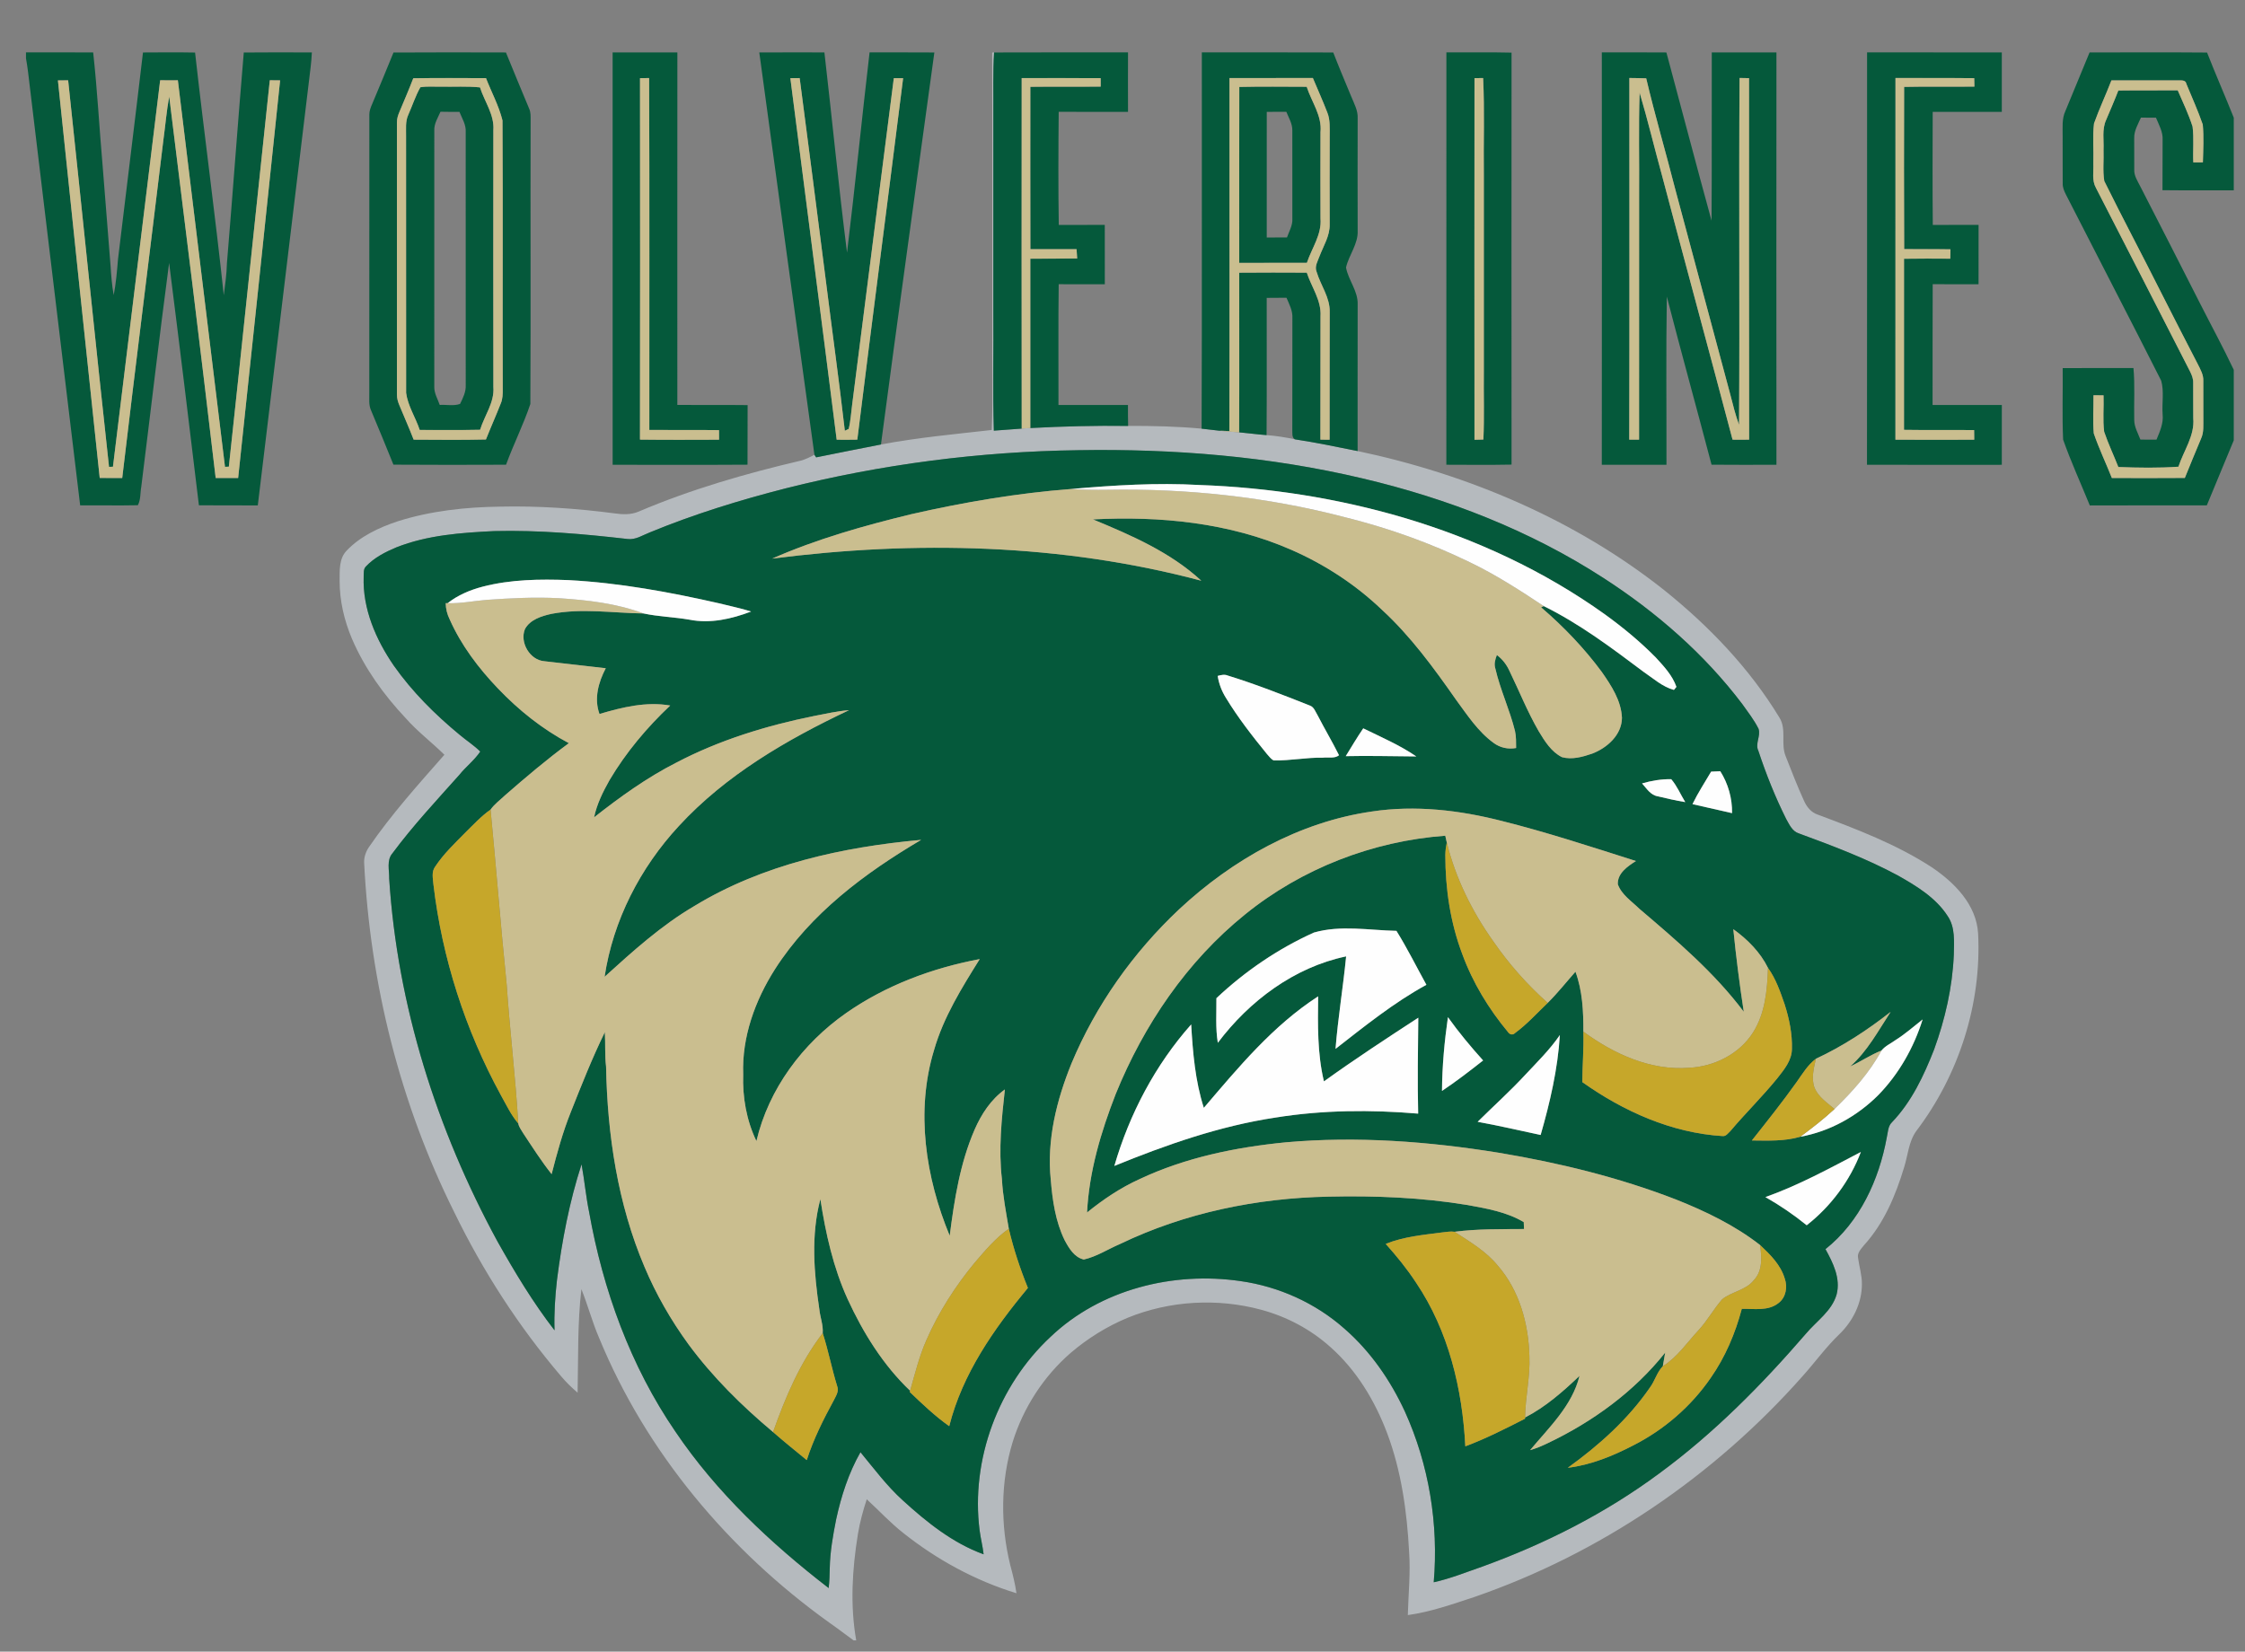
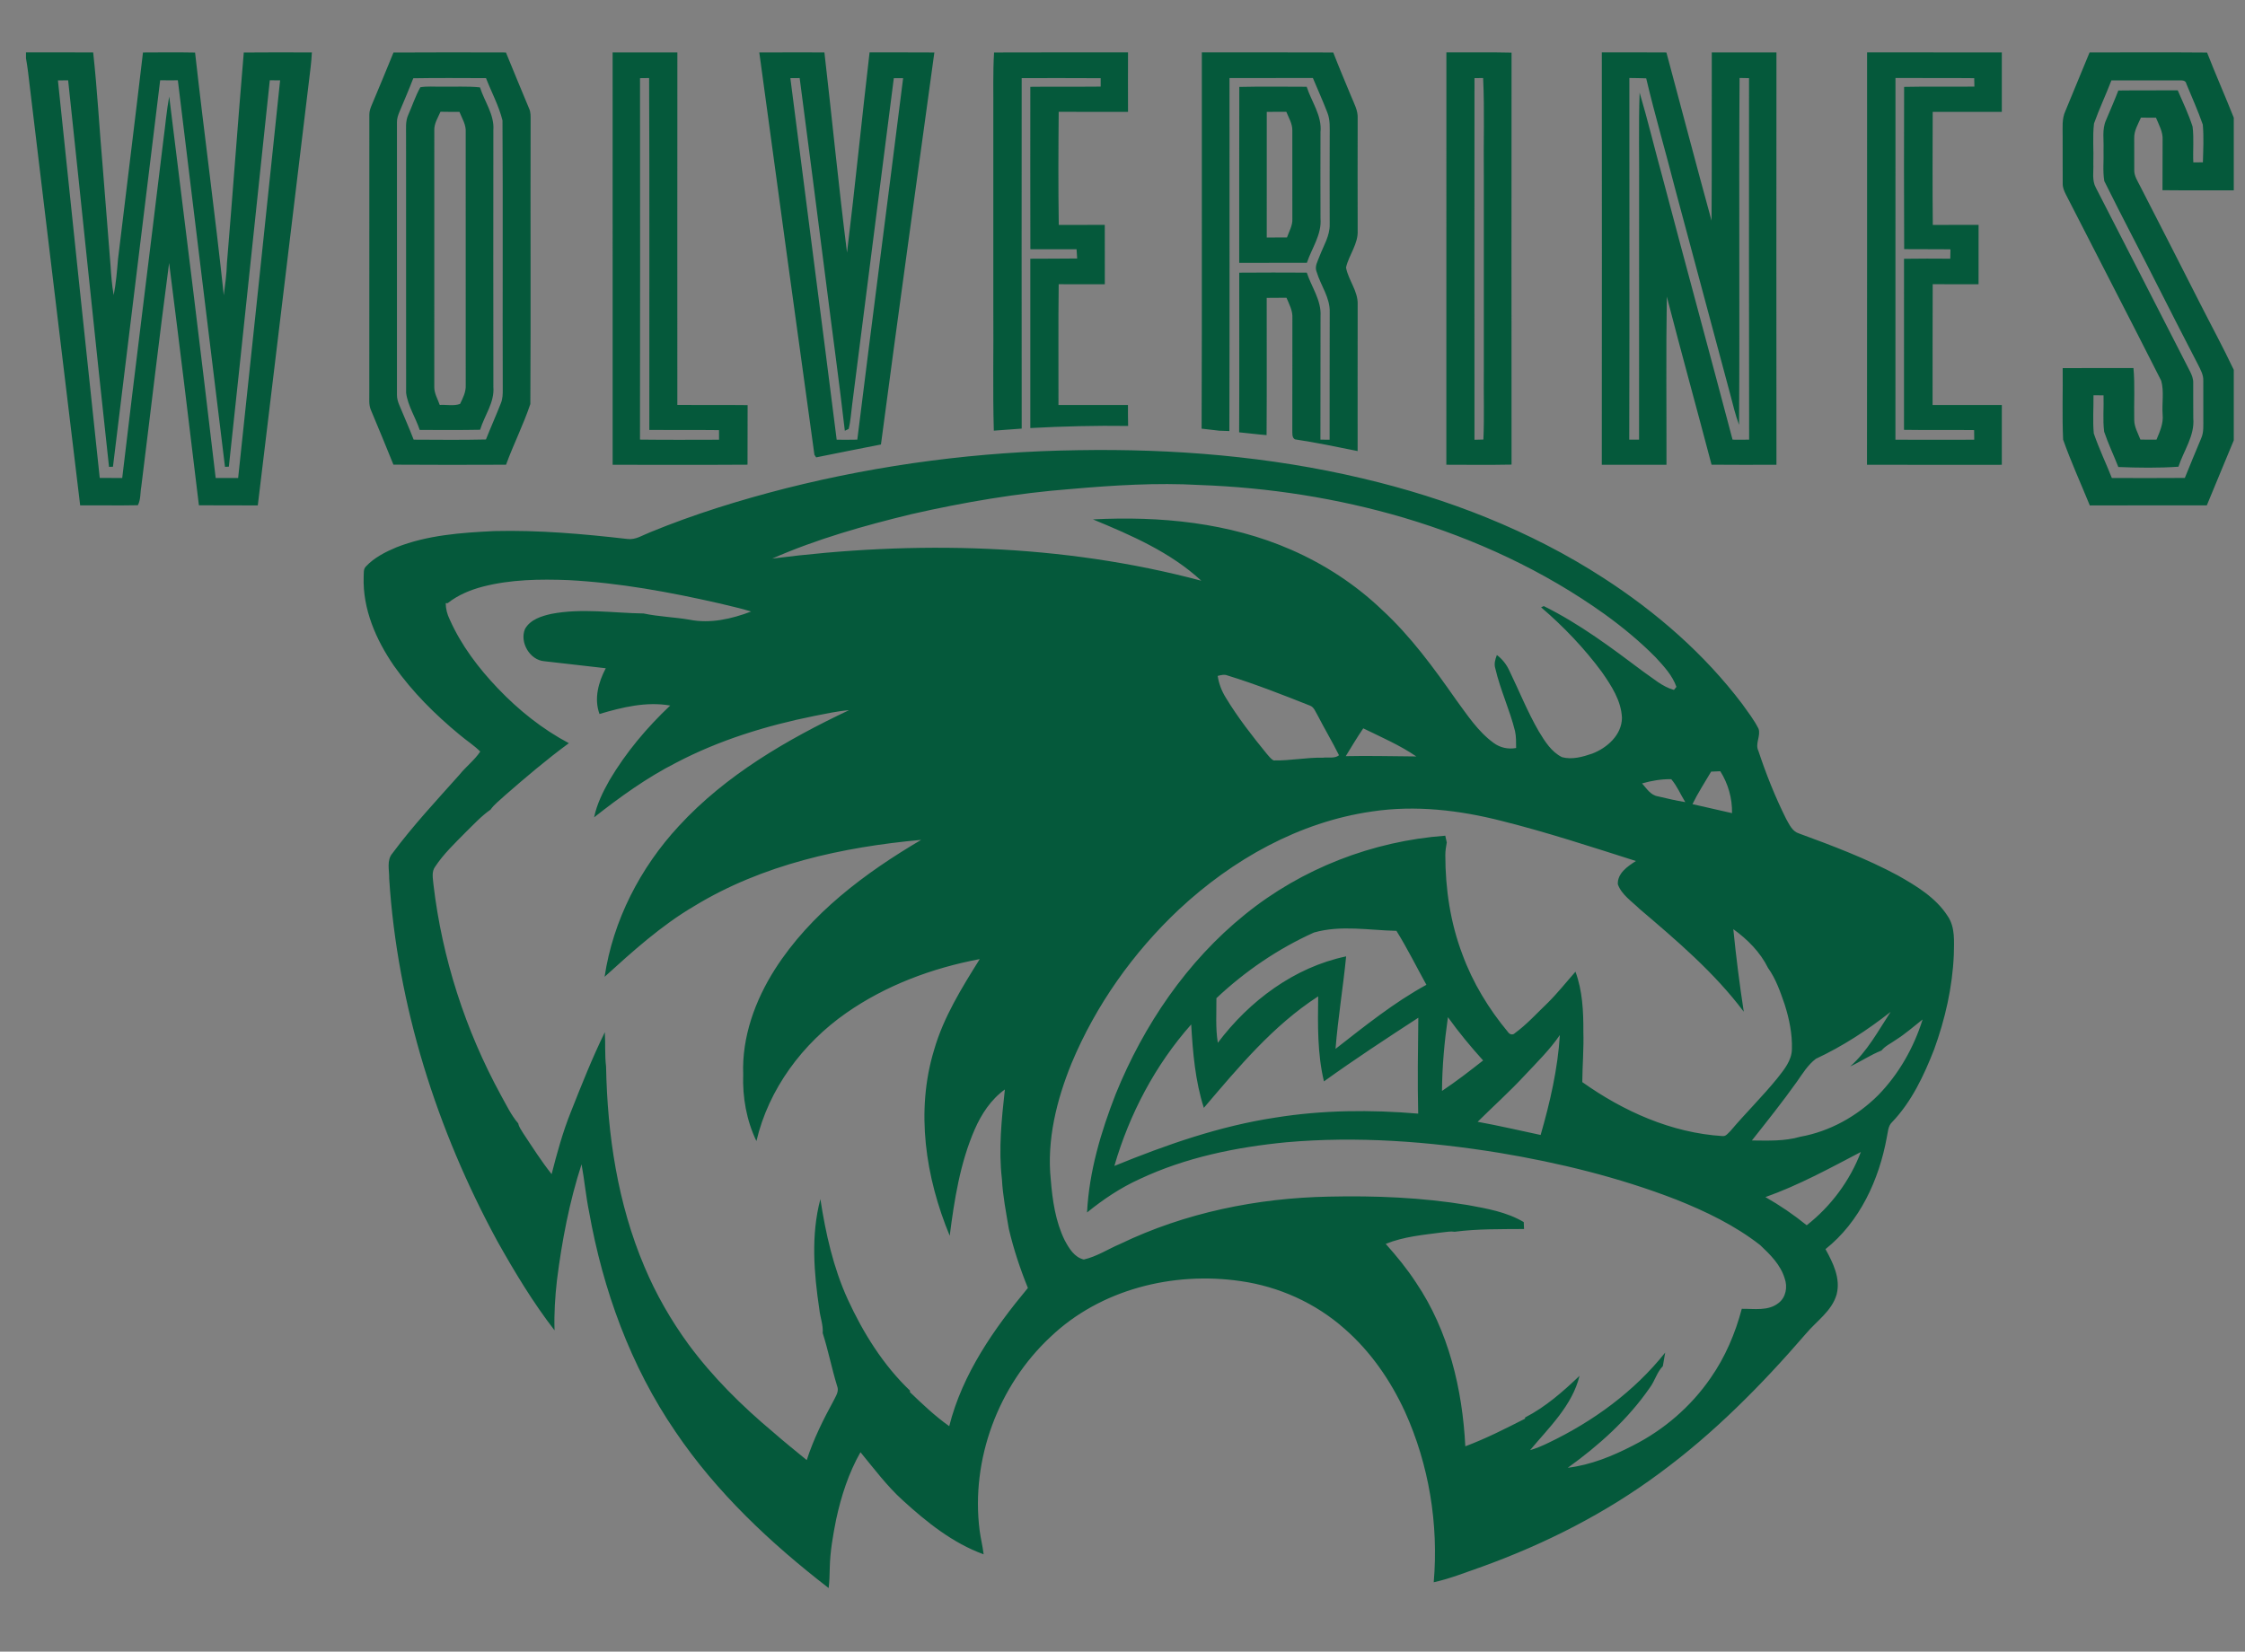
<svg xmlns="http://www.w3.org/2000/svg" version="1.1" id="Layer_1" x="0px" y="0px" width="200px" height="147.166px" viewBox="0 0 200 147.166" style="enable-background:new 0 0 200 147.166;" xml:space="preserve">
  <rect x="0" y="0" width="200" height="147.166" fill="#808080" stroke="none" />
-   <path id="color5" style="fill:#B5BABE;" d="M76.429,136.689c0.173-1.054,0.456-2.084,0.787-3.097  c1.089,0.999,2.094,2.091,3.258,3.006c2.995,2.382,6.418,4.246,10.08,5.367c-0.122-0.847-0.33-1.677-0.551-2.5  c-0.887-3.598-0.869-7.436,0.215-10.986c0.951-3.047,2.748-5.831,5.159-7.926c1.517-1.298,3.233-2.365,5.076-3.132  c3.758-1.533,8.018-1.773,11.93-0.709c2.262,0.613,4.387,1.744,6.133,3.31c2.323,2.057,3.969,4.785,5.057,7.672  c1.274,3.387,1.773,7.013,1.962,10.61c0.132,1.87-0.068,3.739-0.117,5.607c2.014-0.279,3.942-0.958,5.867-1.592  c11.265-3.876,21.435-10.797,29.318-19.716c1.101-1.23,2.069-2.575,3.263-3.723c1.203-1.161,2.016-2.784,2.005-4.476  c0.005-0.786-0.24-1.538-0.34-2.311c-0.104-0.459,0.276-0.81,0.527-1.139c1.771-1.944,2.811-4.424,3.565-6.912  c0.349-1.09,0.405-2.306,1.09-3.261c3.791-4.99,5.83-11.326,5.511-17.595c-0.148-2.58-2.11-4.552-4.137-5.915  c-3.141-2.043-6.669-3.384-10.16-4.689c-0.577-0.192-0.972-0.681-1.21-1.22c-0.593-1.299-1.107-2.632-1.63-3.96  c-0.469-1.106,0.095-2.407-0.56-3.455c-2.664-4.396-6.276-8.158-10.271-11.366c-7.919-6.277-17.462-10.313-27.311-12.392  c-1.856-0.377-3.714-0.761-5.588-1.045c-0.832-0.178-1.676-0.309-2.523-0.375c-0.818-0.06-1.631-0.175-2.444-0.248  c-0.591-0.058-1.185-0.071-1.771-0.145c-0.523-0.064-1.047-0.129-1.571-0.182c-2.174-0.202-4.362-0.252-6.547-0.244  c-2.906-0.042-5.812,0.033-8.714,0.188c-0.257,0.013-0.514,0.029-0.766,0.048c-0.829,0.063-1.657,0.122-2.484,0.183  c-0.101-3.567-0.016-7.136-0.044-10.704c0-5.876,0-11.752,0-17.627c0.014-1.789-0.045-3.58,0.064-5.365l-0.167,0.008  c0.026,8.184,0.007,16.369,0.014,24.554c-0.038,3.025,0.074,6.053-0.052,9.078c-3.296,0.372-6.608,0.677-9.871,1.29  c-1.925,0.383-3.851,0.75-5.773,1.147c-0.038-0.056-0.115-0.169-0.154-0.227c-0.382,0.202-0.773,0.397-1.191,0.515  c-4.929,1.153-9.821,2.564-14.484,4.552c-0.668,0.285-1.408,0.256-2.111,0.155c-3.388-0.444-6.803-0.68-10.22-0.603  c-3.082,0.041-6.192,0.378-9.138,1.314c-1.66,0.555-3.316,1.328-4.536,2.614c-0.684,0.715-0.611,1.769-0.618,2.683  c-0.002,1.778,0.41,3.538,1.102,5.17c1.131,2.635,2.829,4.99,4.787,7.071c1.047,1.188,2.318,2.146,3.445,3.257  c-2.34,2.664-4.724,5.307-6.731,8.24c-0.271,0.405-0.436,0.882-0.419,1.374c0.536,10.776,3.204,21.477,8.027,31.143  c2.542,5.232,5.723,10.162,9.496,14.592c0.45,0.543,0.96,1.032,1.494,1.493c0.067-3.074-0.021-6.163,0.338-9.225  c0.575,1.43,0.964,2.925,1.576,4.34c4.194,10.212,11.571,18.963,20.506,25.372c0.735,0.51,1.443,1.06,2.169,1.585h0.232  C75.724,143.034,75.921,139.813,76.429,136.689z M73.921,139.706c-0.012,0.6-0.026,1.201-0.1,1.798  c-5.157-3.982-9.984-8.51-13.647-13.933c-4.002-5.839-6.458-12.627-7.691-19.569c-0.289-1.409-0.415-2.846-0.675-4.257  c-1.086,3.343-1.746,6.819-2.189,10.305c-0.169,1.489-0.265,2.989-0.218,4.489c-1.918-2.477-3.539-5.174-5.072-7.9  c-5.415-9.949-8.93-21.018-9.658-32.351c0.019-0.753-0.251-1.633,0.295-2.261c1.82-2.452,3.91-4.688,5.939-6.964  c0.585-0.734,1.356-1.312,1.88-2.094c-0.565-0.561-1.24-0.989-1.845-1.501c-2.187-1.808-4.221-3.83-5.858-6.157  c-1.593-2.318-2.784-5.057-2.684-7.92c0.023-0.313-0.044-0.682,0.207-0.923c0.739-0.783,1.725-1.284,2.706-1.696  c2.768-1.093,5.775-1.306,8.715-1.449c3.969-0.098,7.931,0.251,11.87,0.704c0.728,0.099,1.358-0.343,2.007-0.592  c3.932-1.62,8.005-2.877,12.123-3.927c8.496-2.141,17.243-3.274,26.002-3.392c8.504-0.145,17.053,0.547,25.342,2.511  c7.575,1.781,14.949,4.642,21.495,8.886c4.688,3.029,8.972,6.757,12.348,11.221c0.509,0.715,1.056,1.416,1.45,2.203  c0.217,0.649-0.331,1.326-0.013,1.972c0.685,2.072,1.497,4.104,2.471,6.059c0.283,0.496,0.542,1.116,1.143,1.297  c2.996,1.101,5.998,2.229,8.816,3.746c1.652,0.937,3.373,1.974,4.426,3.607c0.697,1.014,0.568,2.298,0.553,3.464  c-0.123,2.882-0.77,5.727-1.755,8.432c-0.913,2.329-2.004,4.662-3.756,6.487c-0.367,0.352-0.351,0.891-0.461,1.353  c-0.689,3.772-2.399,7.521-5.461,9.951c0.673,1.223,1.362,2.602,0.993,4.036c-0.426,1.491-1.801,2.375-2.748,3.513  c-3.934,4.557-8.197,8.873-13.061,12.441c-4.794,3.556-10.169,6.274-15.773,8.303c-1.426,0.493-2.833,1.064-4.311,1.391  c0.445-5.177-0.424-10.479-2.57-15.215c-1.283-2.778-3.058-5.355-5.372-7.371c-2.582-2.294-5.858-3.769-9.273-4.251  c-5.987-0.875-12.481,0.731-16.919,4.966c-4.651,4.325-7.124,10.94-6.321,17.251c0.094,0.713,0.275,1.412,0.357,2.128  c-2.749-0.995-5.073-2.865-7.209-4.814c-1.414-1.282-2.553-2.818-3.763-4.281c-1.058,1.857-1.717,3.911-2.168,5.994  C74.206,136.815,73.949,138.252,73.921,139.706z" />
  <path id="color4" style="fill:#05593B;" d="M7.142,45.032c1.712-0.016,3.426,0.022,5.138-0.014c0.269-0.499,0.204-1.106,0.306-1.651  c0.831-6.646,1.6-13.299,2.48-19.938c0.913,7.194,1.792,14.395,2.654,21.595c1.749,0.014,3.497-0.001,5.246,0.011  c1.518-12.539,3.016-25.082,4.536-37.621c0.101-0.913,0.244-1.822,0.281-2.74c-2.021-0.005-4.043-0.018-6.065,0.005  c-0.534,6.263-0.979,12.533-1.503,18.797c-0.019,0.95-0.164,1.889-0.279,2.83c-0.768-7.217-1.752-14.412-2.557-21.623  c-1.546-0.03-3.094-0.014-4.641-0.007c-0.722,6.138-1.488,12.271-2.223,18.405c-0.091,1.077-0.178,2.153-0.386,3.215  c-0.159-0.871-0.225-1.756-0.282-2.637c-0.239-2.965-0.472-5.93-0.705-8.895C8.846,11.4,8.671,8.026,8.3,4.672  C6.305,4.66,4.31,4.674,2.315,4.666v0.529c0.15,0.82,0.237,1.649,0.335,2.475C4.155,20.124,5.636,32.58,7.142,45.032z M6.071,7.157  c1.227,11.48,2.387,22.968,3.642,34.444c0.087-0.004,0.262-0.01,0.35-0.013c1.396-11.479,2.813-22.956,4.206-34.438  c0.525,0.009,1.051,0.011,1.576,0.003c1.41,11.482,2.783,22.967,4.199,34.445c0.087-0.005,0.258-0.012,0.344-0.017  c1.243-11.473,2.422-22.954,3.648-34.43c0.306,0.003,0.611,0.007,0.918,0.009c-1.235,11.813-2.478,23.624-3.739,35.433  c-0.667-0.002-1.333-0.004-2.001-0.002c-1.331-11.336-2.729-22.664-4.139-33.99c-0.241,1.281-0.342,2.583-0.52,3.873  c-1.211,10.04-2.48,20.073-3.667,30.117c-0.667,0-1.335,0.002-2.003-0.004C7.628,30.783,6.387,18.973,5.16,7.163  C5.464,7.161,5.768,7.161,6.071,7.157z M47.147,9.697c-0.703-1.67-1.387-3.347-2.075-5.022c-3.34-0.009-6.679-0.016-10.017,0.005  c-0.636,1.539-1.255,3.085-1.912,4.617c-0.127,0.293-0.246,0.601-0.24,0.925c-0.005,8.258,0.003,16.517-0.004,24.774  c0.016,0.517-0.07,1.062,0.148,1.548c0.681,1.615,1.346,3.236,2.002,4.859c3.344,0.026,6.689,0.017,10.033,0.005  c0.665-1.825,1.549-3.571,2.164-5.409c0.047-8.423-0.002-16.848,0.024-25.272C47.268,10.382,47.293,10.019,47.147,9.697z   M44.607,35.965c-0.42,1.072-0.892,2.122-1.315,3.194c-2.146,0.052-4.294,0.024-6.44,0.016c-0.396-1.036-0.853-2.044-1.273-3.068  c-0.126-0.295-0.218-0.607-0.216-0.93c0.002-8.089,0.004-16.176,0-24.266c-0.008-0.332,0.097-0.649,0.226-0.949  c0.417-0.993,0.842-1.982,1.229-2.988c2.158-0.039,4.319-0.016,6.479-0.012c0.487,1.253,1.142,2.457,1.468,3.766  c0.047,7.972-0.002,15.948,0.024,23.922C44.793,35.095,44.789,35.55,44.607,35.965z M60.342,36.081  c0.001-10.469-0.007-20.941,0.003-31.41c-1.923-0.005-3.844-0.004-5.768,0c0.007,12.248,0.004,24.495,0.002,36.743  c4.005,0,8.01,0.018,12.015-0.009c0.009-1.769-0.001-3.539,0.009-5.309C64.516,36.069,62.429,36.1,60.342,36.081z M57.014,39.17  c0.019-10.735,0.01-21.47,0.003-32.206c0.271-0.005,0.541-0.008,0.811-0.01c0.043,10.452,0.009,20.904,0.018,31.356  c2.07,0.018,4.14-0.01,6.208,0.016c0,0.283,0.001,0.567,0.004,0.854C61.708,39.187,59.361,39.198,57.014,39.17z M78.481,39.606  c1.539-11.649,3.167-23.288,4.758-34.93c-1.925-0.016-3.848-0.002-5.771-0.009c-0.696,5.944-1.286,11.901-2.009,17.842  c-0.752-5.936-1.328-11.894-2.015-17.838c-1.934-0.001-3.868-0.009-5.801,0.004c1.623,11.951,3.254,23.904,4.912,35.852  c0.039,0.058,0.116,0.171,0.154,0.227C74.63,40.356,76.556,39.989,78.481,39.606z M70.41,6.963c0.275-0.003,0.553-0.005,0.83-0.007  c0.799,6.028,1.56,12.063,2.337,18.093c0.557,4.445,1.176,8.882,1.687,13.333c0.085-0.042,0.256-0.123,0.342-0.165  c0.178-0.706,0.211-1.44,0.31-2.159c1.241-9.699,2.464-19.398,3.712-29.095c0.276-0.002,0.551-0.002,0.829,0.002  c-1.346,10.738-2.752,21.469-4.082,32.208c-0.613,0.012-1.227,0.014-1.838,0.006C73.188,28.439,71.774,17.704,70.41,6.963z   M88.558,4.676c3.978-0.018,7.955-0.004,11.934-0.007c-0.006,1.766-0.008,3.534,0,5.3c-2.059-0.008-4.118,0-6.176-0.005  c-0.03,3.358-0.047,6.719,0.007,10.079c1.366-0.007,2.73,0,4.098-0.005c0.008,1.765,0,3.527,0.003,5.29  c-1.371-0.005-2.74,0.002-4.108-0.003c-0.049,3.586-0.01,7.174-0.021,10.761c2.064,0,4.129,0.004,6.191,0  c-0.001,0.623-0.001,1.244,0.015,1.867c-2.906-0.042-5.812,0.033-8.714,0.188c-0.002-5.03-0.004-10.057,0-15.087  c1.391-0.014,2.783,0,4.174-0.021c-0.019-0.275-0.036-0.552-0.054-0.827c-1.374,0.011-2.744-0.005-4.115-0.001  c-0.013-4.822-0.005-9.646-0.004-14.468c2.089-0.027,4.178,0.003,6.267-0.019c-0.001-0.251-0.001-0.501,0-0.752  c-2.345-0.019-4.691-0.005-7.037-0.007c-0.006,10.411-0.01,20.82,0.002,31.231c-0.829,0.063-1.657,0.122-2.484,0.183  c-0.101-3.567-0.016-7.136-0.044-10.704c0-5.876,0-11.752,0-17.627C88.507,8.251,88.448,6.461,88.558,4.676z M108.619,38.377  c-0.523-0.064-1.047-0.129-1.571-0.182c0.043-11.174,0.007-22.351,0.02-33.527c3.902,0.005,7.805-0.012,11.707,0.008  c0.508,1.311,1.057,2.608,1.596,3.908c0.255,0.634,0.619,1.26,0.579,1.967c-0.007,3.325-0.009,6.649,0,9.974  c0.065,1.203-0.778,2.18-1.038,3.311c0.211,1.138,1.081,2.098,1.038,3.292c-0.011,4.354-0.001,8.708-0.004,13.063  c-1.856-0.377-3.714-0.761-5.588-1.045c-0.286-0.182-0.213-0.534-0.23-0.821c0.011-3.323,0-6.645,0.007-9.968  c0.042-0.654-0.275-1.245-0.527-1.826c-0.587,0.008-1.175,0.01-1.761,0.012c-0.006,4.075,0.018,8.152-0.012,12.227  c-0.818-0.06-1.631-0.175-2.444-0.248c0.025-4.742,0.003-9.483,0.009-14.225c2.008-0.02,4.013-0.011,6.018-0.003  c0.42,1.288,1.315,2.475,1.224,3.885c-0.015,3.666,0.005,7.331-0.01,10.996c0.272,0,0.546,0.001,0.819,0.003  c0.008-3.783-0.006-7.564,0.009-11.345c0.046-1.31-0.805-2.397-1.165-3.608c-0.206-0.479,0.102-0.958,0.262-1.403  c0.351-0.92,0.922-1.806,0.902-2.823c-0.003-2.622-0.013-5.243,0-7.863c-0.005-0.708,0.061-1.443-0.213-2.113  c-0.399-1.037-0.857-2.049-1.286-3.074c-2.476,0.012-4.951-0.002-7.428,0.007c-0.008,10.485,0.02,20.969-0.012,31.454  C109.216,38.398,108.918,38.39,108.619,38.377z M128.854,4.666c-0.007,12.249-0.002,24.496-0.004,36.744  c1.936,0.005,3.873,0.026,5.809-0.012c-0.008-12.236-0.008-24.473,0-36.709C132.724,4.641,130.787,4.681,128.854,4.666z   M132.189,15.625c0,5.817,0,11.635,0,17.452c-0.024,2.03,0.05,4.06-0.038,6.087c-0.268,0.009-0.531,0.014-0.794,0.02  c-0.006-10.74-0.008-21.48,0.001-32.221c0.255-0.005,0.51-0.008,0.769-0.01C132.266,9.84,132.151,12.735,132.189,15.625z   M152.497,4.67c-0.017,4.998,0.016,9.995-0.02,14.993c-1.371-4.988-2.679-9.991-4.022-14.988c-1.918-0.018-3.836-0.004-5.754-0.007  c0.007,12.248,0.011,24.496-0.002,36.745c1.92,0.005,3.84,0.004,5.762,0c0.009-4.994-0.049-9.991,0.031-14.986  c1.291,5.004,2.672,9.983,3.985,14.979c1.927,0.019,3.855,0.011,5.781,0.005c-0.009-12.247-0.008-24.494,0-36.741  C156.338,4.664,154.416,4.669,152.497,4.67z M154.348,39.175c-2.067-7.824-4.196-15.63-6.261-23.452  c-0.688-2.487-1.284-4.997-2.018-7.47c-0.105,3.037-0.019,6.079-0.046,9.117c-0.002,7.269,0.003,14.538-0.003,21.805  c-0.293,0-0.586,0-0.876-0.004c0.03-10.74,0.012-21.481,0.011-32.222c0.498,0.007,0.999,0.012,1.5,0.031  c0.783,3.318,1.749,6.59,2.59,9.892c1.633,6.105,3.27,12.209,4.909,18.312c0.234,0.896,0.446,1.799,0.773,2.669  c0.069-10.301-0.026-20.605,0.045-30.906c0.279,0.005,0.561,0.011,0.843,0.016c0,10.737-0.014,21.473,0.009,32.21  C155.33,39.182,154.838,39.184,154.348,39.175z M172.178,25.324c1.359,0.005,2.721-0.004,4.084,0.005  c0-1.763,0.002-3.527,0.003-5.292c-1.36,0.009-2.721-0.005-4.079,0.005c-0.032-3.357-0.018-6.715-0.008-10.073  c2.053-0.005,4.105-0.003,6.157-0.003c0.002-1.765,0-3.529,0-5.294c-4.001-0.008-8.003,0-12.003-0.005  c-0.005,12.249,0.01,24.498-0.008,36.746c4.003,0.011,8.008,0.003,12.011,0.003c0.005-1.779-0.001-3.555,0.002-5.333  c-2.059,0.005-4.113,0.005-6.17,0C172.177,32.496,172.158,28.91,172.178,25.324z M175.869,38.323  c0.001,0.285,0.004,0.571,0.009,0.857c-2.341,0.007-4.681,0.011-7.02-0.001c0.004-10.742-0.005-21.484,0.004-32.228  c2.337,0.012,4.678-0.012,7.016,0.014c0.003,0.25,0.009,0.501,0.015,0.752c-2.086,0.025-4.173-0.021-6.261,0.026  c-0.012,4.819-0.02,9.637,0.004,14.456c1.375,0.019,2.75-0.007,4.126,0.018c-0.011,0.277-0.017,0.555-0.019,0.834  c-1.374-0.008-2.746-0.017-4.12,0.007c-0.002,5.081,0.001,10.162-0.002,15.243C171.703,38.335,173.787,38.297,175.869,38.323z   M186.153,4.674c-0.721,1.74-1.431,3.482-2.155,5.22c-0.328,0.703-0.235,1.49-0.243,2.242c0.011,1.401-0.009,2.803,0.005,4.205  c-0.014,0.349,0.127,0.677,0.28,0.982c2.824,5.54,5.693,11.054,8.496,16.602c0.269,0.969,0.052,2.005,0.126,3.001  c0.086,0.798-0.25,1.529-0.545,2.245c-0.48,0.008-0.958,0.008-1.437-0.005c-0.213-0.562-0.537-1.106-0.548-1.723  c-0.035-1.549,0.071-3.102-0.068-4.649c-2.103,0.003-4.204-0.007-6.305,0.009c0.024,2.122-0.058,4.249,0.038,6.368  c0.7,1.987,1.583,3.913,2.378,5.867c3.476-0.018,6.949-0.001,10.424-0.008c0.805-1.928,1.59-3.867,2.4-5.792v-6.284  c-0.952-2.015-2.02-3.972-3.025-5.959c-1.755-3.467-3.528-6.924-5.302-10.383c-0.235-0.473-0.564-0.943-0.538-1.496  c-0.008-0.938-0.008-1.875-0.004-2.81c-0.017-0.661,0.342-1.241,0.599-1.825c0.443,0.005,0.89,0.007,1.339,0.007  c0.263,0.639,0.636,1.271,0.592,1.986c-0.004,1.492-0.004,2.983-0.011,4.475c2.116,0.024,4.233,0.003,6.351,0.01v-6.471  c-0.773-1.942-1.618-3.857-2.379-5.805C193.131,4.653,189.643,4.669,186.153,4.674z M196.249,14.466  c-0.288,0-0.57,0.002-0.854,0.002c-0.049-1.064,0.069-2.137-0.066-3.192c-0.36-1.106-0.855-2.166-1.323-3.23  c-1.764,0.019-3.526-0.007-5.29,0.018c-0.343,0.89-0.725,1.764-1.096,2.642c-0.375,0.834-0.182,1.768-0.224,2.651  c0.035,0.923-0.083,1.862,0.068,2.775c1.632,3.307,3.37,6.563,5.024,9.862c1.097,2.152,2.186,4.307,3.303,6.448  c0.233,0.471,0.521,0.951,0.493,1.498c0.011,1.108-0.009,2.217,0.003,3.324c-0.012,0.604,0.063,1.238-0.197,1.804  c-0.49,1.171-0.977,2.342-1.451,3.518c-2.168,0.019-4.333,0.009-6.501,0.005c-0.526-1.326-1.147-2.621-1.61-3.97  c-0.104-1.13-0.014-2.269-0.027-3.402c0.296,0.002,0.597,0.005,0.895,0.008c0.038,1.079-0.082,2.17,0.057,3.243  c0.361,1.068,0.85,2.091,1.262,3.142c1.783,0.069,3.574,0.099,5.355-0.027c0.465-1.431,1.46-2.754,1.322-4.319  c-0.015-1.051,0.005-2.101-0.006-3.154c0.014-0.358-0.124-0.695-0.279-1.008c-2.802-5.455-5.576-10.923-8.39-16.372  c-0.37-0.658-0.197-1.438-0.23-2.155c0.042-1.191-0.08-2.391,0.061-3.574c0.462-1.3,1.057-2.552,1.551-3.841  c2.005,0,4.012-0.009,6.018-0.002c0.252,0.003,0.603-0.026,0.657,0.304c0.497,1.207,1.037,2.403,1.465,3.635  C196.34,12.215,196.279,13.344,196.249,14.466z M43.952,11.606c0.105-1.384-0.789-2.551-1.191-3.82  c-1.145-0.117-2.299-0.042-3.447-0.063c-0.623,0.012-1.251-0.052-1.867,0.052c-0.438,0.782-0.714,1.643-1.077,2.459  c-0.274,0.597-0.183,1.265-0.196,1.9c0.009,7.625-0.003,15.248,0.005,22.872c0.154,1.169,0.845,2.19,1.211,3.304  c1.794-0.002,3.588,0.022,5.38-0.016c0.391-1.272,1.293-2.432,1.183-3.816C43.942,26.855,43.945,19.23,43.952,11.606z   M40.984,35.992c-0.567,0.201-1.213,0.05-1.81,0.089c-0.18-0.525-0.493-1.03-0.486-1.602c0.002-7.623,0-15.248,0.002-22.871  c-0.021-0.6,0.323-1.12,0.552-1.651c0.562,0.012,1.125,0.012,1.688,0.011c0.235,0.585,0.607,1.154,0.558,1.81  c0,7.51-0.003,15.021,0.002,22.53C41.524,34.909,41.242,35.466,40.984,35.992z M110.398,23.423c2.01-0.005,4.019-0.001,6.027-0.004  c0.433-1.305,1.337-2.518,1.214-3.951c-0.009-2.562-0.007-5.124-0.001-7.686c0.151-1.473-0.799-2.708-1.229-4.05  c-2.002-0.004-4.004-0.032-6.004,0.014C110.391,12.972,110.403,18.198,110.398,23.423z M112.852,9.967  c0.579,0,1.16,0.003,1.743-0.005c0.21,0.534,0.543,1.053,0.534,1.646c0.005,2.624,0,5.247,0.003,7.868  c0.037,0.602-0.285,1.131-0.478,1.68c-0.602,0.007-1.203,0.005-1.803,0.007C112.845,17.432,112.845,13.699,112.852,9.967z   M80.419,133.681c2.136,1.948,4.46,3.818,7.209,4.814c-0.082-0.716-0.264-1.415-0.357-2.128c-0.803-6.311,1.67-12.926,6.321-17.251  c4.438-4.234,10.932-5.841,16.919-4.966c3.414,0.482,6.691,1.957,9.273,4.251c2.314,2.017,4.089,4.593,5.372,7.371  c2.147,4.736,3.016,10.038,2.57,15.215c1.477-0.326,2.885-0.897,4.311-1.391c5.604-2.028,10.979-4.747,15.773-8.303  c4.864-3.568,9.128-7.885,13.061-12.441c0.947-1.138,2.322-2.021,2.748-3.513c0.369-1.435-0.32-2.813-0.993-4.036  c3.061-2.431,4.771-6.179,5.461-9.951c0.11-0.462,0.094-1.001,0.461-1.353c1.752-1.825,2.843-4.158,3.756-6.487  c0.984-2.705,1.632-5.55,1.755-8.432c0.016-1.166,0.145-2.45-0.553-3.464c-1.053-1.634-2.773-2.671-4.426-3.607  c-2.818-1.517-5.82-2.646-8.816-3.746c-0.601-0.181-0.859-0.801-1.143-1.297c-0.974-1.954-1.786-3.986-2.471-6.059  c-0.318-0.646,0.229-1.322,0.013-1.972c-0.395-0.787-0.941-1.488-1.45-2.203c-3.376-4.464-7.66-8.191-12.348-11.221  c-6.546-4.244-13.92-7.105-21.495-8.886c-8.289-1.963-16.839-2.656-25.342-2.511c-8.759,0.118-17.506,1.251-26.002,3.392  c-4.118,1.051-8.192,2.308-12.123,3.927c-0.649,0.249-1.279,0.69-2.007,0.592c-3.939-0.452-7.9-0.802-11.87-0.704  c-2.94,0.143-5.947,0.356-8.715,1.449c-0.981,0.412-1.967,0.913-2.706,1.696c-0.251,0.241-0.184,0.61-0.207,0.923  c-0.1,2.863,1.091,5.602,2.684,7.92c1.637,2.327,3.671,4.35,5.858,6.157c0.605,0.512,1.28,0.94,1.845,1.501  c-0.524,0.782-1.295,1.359-1.88,2.094c-2.029,2.276-4.119,4.512-5.939,6.964c-0.546,0.628-0.276,1.508-0.295,2.261  c0.728,11.333,4.243,22.401,9.658,32.351c1.533,2.727,3.154,5.424,5.072,7.9c-0.047-1.5,0.049-3,0.218-4.489  c0.443-3.485,1.103-6.962,2.189-10.305c0.26,1.411,0.386,2.848,0.675,4.257c1.234,6.942,3.69,13.73,7.691,19.569  c3.663,5.423,8.49,9.95,13.647,13.933c0.074-0.597,0.087-1.197,0.1-1.798c0.028-1.453,0.285-2.891,0.567-4.312  c0.45-2.083,1.11-4.137,2.168-5.994C77.865,130.863,79.005,132.399,80.419,133.681z M160.953,109.176  c-1.153-0.937-2.385-1.777-3.678-2.511c2.963-1.051,5.725-2.565,8.503-4.018C164.808,105.206,163.106,107.493,160.953,109.176z   M160.058,96.416c0.516-0.733,0.989-1.524,1.715-2.075c2.381-1.112,4.594-2.557,6.657-4.178c-1.104,1.685-2.073,3.513-3.603,4.862  c0.947-0.438,1.817-1.034,2.791-1.419c0.333-0.418,0.847-0.635,1.271-0.946c0.851-0.534,1.602-1.202,2.392-1.823  c-0.783,2.502-2.112,4.854-3.947,6.736c-1.882,1.884-4.323,3.247-6.952,3.716c-1.396,0.411-2.874,0.345-4.312,0.332  C157.426,99.908,158.788,98.198,160.058,96.416z M157.506,86.244c0.704,0.979,1.096,2.132,1.487,3.263  c0.405,1.278,0.684,2.618,0.643,3.965c-0.011,1.023-0.702,1.844-1.301,2.606c-1.324,1.631-2.83,3.104-4.185,4.708  c-0.201,0.181-0.389,0.484-0.693,0.443c-4.539-0.282-8.823-2.201-12.496-4.81c0.013-1.501,0.142-3,0.096-4.503  c0.009-1.794-0.077-3.633-0.703-5.333c-0.821,0.928-1.591,1.904-2.473,2.778c-0.959,0.916-1.854,1.914-2.929,2.699  c-0.181,0.196-0.475,0.111-0.604-0.094c-1.721-2.068-3.143-4.399-4.069-6.931c-1.07-2.817-1.52-5.846-1.519-8.851  c0.004-0.378,0.056-0.751,0.129-1.117c-0.051-0.2-0.096-0.402-0.134-0.603c-6.471,0.477-12.785,2.922-17.829,7.009  c-5.186,4.18-9.034,9.86-11.528,16.002c-1.317,3.379-2.374,6.919-2.555,10.561c1.44-1.168,2.984-2.206,4.677-2.973  c4.092-1.928,8.581-2.845,13.062-3.282c6.33-0.559,12.712-0.075,18.973,0.938c5.36,0.894,10.671,2.193,15.746,4.157  c2.647,1.053,5.246,2.302,7.503,4.063c0.898,0.846,1.825,1.757,2.189,2.974c0.27,0.749,0.117,1.683-0.541,2.184  c-0.922,0.745-2.184,0.507-3.281,0.523c-0.578,2.185-1.474,4.299-2.774,6.159c-1.751,2.546-4.161,4.627-6.92,6.022  c-1.818,0.942-3.761,1.733-5.808,1.983c2.772-1.993,5.364-4.315,7.311-7.141c0.45-0.597,0.63-1.381,1.158-1.913  c0.063-0.405,0.143-0.805,0.208-1.208c-2.757,3.472-6.428,6.139-10.408,8.043c-0.526,0.256-1.065,0.487-1.626,0.649  c1.689-2.028,3.752-3.967,4.404-6.622c-1.475,1.406-3.027,2.772-4.852,3.712l-0.003,0.106c-1.742,0.885-3.485,1.776-5.32,2.461  c-0.258-5.11-1.495-10.299-4.389-14.585c-0.8-1.226-1.728-2.363-2.702-3.452c1.608-0.651,3.351-0.803,5.055-1.026  c0.356-0.031,0.723-0.113,1.08-0.053c2.051-0.269,4.123-0.228,6.187-0.246c-0.011-0.208-0.019-0.413-0.025-0.617  c-1.518-0.902-3.284-1.206-4.995-1.519c-4.087-0.676-8.24-0.843-12.379-0.75c-6.387,0.126-12.798,1.433-18.575,4.213  c-1.081,0.46-2.09,1.129-3.243,1.391c-0.844-0.193-1.323-1.004-1.703-1.713c-0.822-1.673-1.089-3.556-1.241-5.394  c-0.367-3.545,0.518-7.091,1.843-10.358c2.168-5.198,5.5-9.895,9.6-13.748c4.748-4.426,10.683-7.775,17.165-8.707  c3.864-0.586,7.812-0.12,11.578,0.844c4.032,1.01,7.984,2.309,11.944,3.568c-0.734,0.471-1.655,1.083-1.614,2.071  c0.335,0.936,1.232,1.508,1.917,2.182c3.317,2.823,6.673,5.672,9.303,9.175c-0.375-2.443-0.685-4.895-0.931-7.356  C155.673,83.695,156.82,84.847,157.506,86.244z M135.872,95.779c1.072-1.146,2.2-2.251,3.092-3.554  c-0.188,3.025-0.877,5.999-1.713,8.905c-1.87-0.396-3.732-0.833-5.612-1.174C133.047,98.56,134.524,97.237,135.872,95.779z   M128.463,97.206c0.014-2.197,0.216-4.398,0.528-6.572c0.964,1.35,2.024,2.625,3.135,3.857  C130.932,95.433,129.726,96.362,128.463,97.206z M126.342,99.229c-4.23-0.357-8.505-0.326-12.702,0.35  c-4.966,0.747-9.732,2.42-14.365,4.311c1.343-4.625,3.643-8.997,6.845-12.608c0.145,2.503,0.356,5.032,1.127,7.433  c3.076-3.606,6.162-7.337,10.185-9.935c-0.032,2.529-0.079,5.1,0.515,7.576c2.746-1.975,5.573-3.829,8.407-5.672  C126.32,93.531,126.273,96.378,126.342,99.229z M118.978,93.459c0.22-2.757,0.675-5.49,0.945-8.242  c-4.628,0.969-8.622,3.97-11.431,7.7c-0.217-1.316-0.115-2.649-0.126-3.975c2.552-2.403,5.492-4.408,8.689-5.85  c2.396-0.686,4.905-0.201,7.349-0.15c0.968,1.557,1.782,3.202,2.669,4.807C124.169,89.34,121.581,91.43,118.978,93.459z   M108.479,60.228c0.29-0.079,0.603-0.159,0.894-0.035c2.481,0.766,4.901,1.719,7.313,2.674c0.381,0.129,0.497,0.554,0.693,0.865  c0.615,1.199,1.311,2.358,1.91,3.565c-0.401,0.317-0.961,0.154-1.433,0.216c-1.468-0.029-2.914,0.275-4.381,0.245  c-0.261-0.113-0.414-0.373-0.606-0.568c-1.314-1.611-2.598-3.257-3.675-5.038C108.829,61.564,108.585,60.91,108.479,60.228z   M119.888,67.377c0.511-0.833,1.011-1.672,1.56-2.479c1.601,0.786,3.252,1.493,4.728,2.505  C124.08,67.392,121.984,67.327,119.888,67.377z M152.439,68.756c0.268-0.014,0.54-0.025,0.816-0.035  c0.703,1.11,1.071,2.419,1.047,3.733c-1.176-0.264-2.353-0.529-3.525-0.802C151.262,70.65,151.875,69.716,152.439,68.756z   M147.688,70.955c-0.645-0.103-1.002-0.704-1.402-1.149c0.843-0.244,1.722-0.392,2.6-0.377c0.521,0.605,0.83,1.364,1.249,2.043  C149.311,71.337,148.497,71.149,147.688,70.955z M81.195,45.814c4.684-1.065,9.441-1.877,14.232-2.243  c3.794-0.332,7.616-0.573,11.427-0.356c6.158,0.218,12.3,1.174,18.216,2.918c6.363,1.892,12.481,4.725,17.887,8.595  c1.61,1.164,3.151,2.435,4.547,3.852c0.723,0.789,1.484,1.596,1.844,2.623c-0.056,0.068-0.167,0.205-0.223,0.272  c-1.038-0.285-1.849-1.036-2.722-1.625c-2.833-2.127-5.686-4.271-8.874-5.845c-0.058,0.028-0.176,0.085-0.235,0.11  c2.003,1.719,3.843,3.639,5.412,5.765c0.85,1.222,1.728,2.557,1.79,4.091c-0.02,1.52-1.325,2.674-2.653,3.18  c-0.849,0.294-1.799,0.557-2.686,0.317c-0.954-0.472-1.54-1.426-2.073-2.307c-1.008-1.738-1.749-3.613-2.627-5.416  c-0.249-0.544-0.624-1.021-1.104-1.381c-0.148,0.381-0.269,0.794-0.138,1.201c0.439,1.904,1.289,3.685,1.755,5.581  c0.112,0.493,0.088,1.002,0.097,1.504c-0.707,0.134-1.435-0.027-2.01-0.458c-1.381-1.004-2.325-2.461-3.324-3.818  c-1.99-2.842-4.051-5.678-6.616-8.037c-2.347-2.246-5.109-4.05-8.085-5.35c-5.53-2.423-11.681-3.017-17.662-2.707  c3.414,1.414,6.908,2.926,9.653,5.465c-12.433-3.313-25.518-3.602-38.232-1.972C72.771,48.024,76.975,46.838,81.195,45.814z   M72.993,116.674c0.073,0.707,0.356,1.397,0.3,2.113c0.498,1.553,0.806,3.161,1.286,4.721c0.187,0.448-0.106,0.869-0.297,1.26  c-0.934,1.715-1.813,3.468-2.412,5.332c-1.007-0.825-2.023-1.641-3.002-2.499c-2.78-2.328-5.38-4.897-7.536-7.82  c-1.558-2.14-2.886-4.448-3.913-6.89c-2.393-5.625-3.31-11.777-3.427-17.855c-0.122-1.02-0.049-2.046-0.11-3.064  c-1.13,2.311-2.077,4.708-3.024,7.099c-0.723,1.801-1.237,3.675-1.716,5.551c-0.918-1.157-1.711-2.406-2.527-3.636  c-0.164-0.284-0.384-0.553-0.445-0.881c-0.647-0.754-1.066-1.662-1.548-2.521c-3.17-5.803-5.236-12.208-6.008-18.775  c-0.041-0.528-0.194-1.128,0.156-1.591c0.754-1.141,1.756-2.084,2.709-3.055c0.717-0.7,1.397-1.448,2.223-2.022  c0.349-0.499,0.855-0.858,1.292-1.276c1.843-1.609,3.71-3.195,5.684-4.644c-2.361-1.251-4.468-2.939-6.309-4.866  c-1.738-1.818-3.284-3.855-4.308-6.163c-0.224-0.452-0.351-0.944-0.354-1.448l0.171,0.001c0.916-0.722,2.01-1.181,3.131-1.473  c2.492-0.645,5.087-0.68,7.644-0.581c4.524,0.24,8.995,1.064,13.407,2.067c0.951,0.243,1.918,0.43,2.855,0.732  c-1.736,0.66-3.641,1.1-5.494,0.727c-1.354-0.233-2.743-0.266-4.084-0.553c-2.734-0.042-5.499-0.485-8.216,0.035  c-0.882,0.197-1.881,0.503-2.351,1.346c-0.495,1.181,0.427,2.779,1.729,2.874c1.822,0.207,3.643,0.42,5.467,0.625  c-0.651,1.238-1.064,2.707-0.558,4.076c2.029-0.604,4.176-1.125,6.298-0.753c-2.082,1.966-3.948,4.185-5.408,6.653  c-0.588,1.043-1.127,2.132-1.372,3.31c2.305-1.815,4.698-3.541,7.321-4.874c3.843-2.015,8.028-3.298,12.269-4.155  c1.036-0.202,2.07-0.434,3.124-0.522c-5.54,2.621-10.978,5.774-15.165,10.326c-3.438,3.711-5.862,8.41-6.613,13.432  c2.512-2.279,5.049-4.575,7.988-6.301c6.079-3.705,13.197-5.259,20.214-5.9c-5.01,2.952-9.85,6.563-13.024,11.525  c-1.769,2.78-2.955,6.04-2.831,9.37c-0.07,2.039,0.292,4.1,1.178,5.944c1.09-4.647,4.11-8.694,7.995-11.409  c3.539-2.473,7.673-4.011,11.9-4.806c-1.602,2.565-3.229,5.172-4.07,8.105c-1.662,5.447-0.754,11.366,1.395,16.545  c0.412-3.213,0.921-6.465,2.218-9.455c0.602-1.383,1.456-2.69,2.696-3.578c-0.291,2.647-0.576,5.322-0.263,7.986  c0.077,1.489,0.368,2.956,0.614,4.424c0.421,1.803,1.004,3.561,1.7,5.275c-3.026,3.644-5.836,7.659-7.008,12.316  c-1.269-0.898-2.395-1.972-3.515-3.045l0.032-0.109c-2.403-2.289-4.187-5.162-5.565-8.161c-1.285-2.822-1.96-5.864-2.431-8.915  C72.233,110.053,72.51,113.431,72.993,116.674z" />
-   <path id="color3" style="fill:#CABE8F;" d="M44.764,10.728c-0.327-1.309-0.981-2.513-1.468-3.766  c-2.16-0.003-4.321-0.026-6.479,0.012c-0.386,1.005-0.812,1.995-1.229,2.988c-0.129,0.3-0.234,0.618-0.226,0.949  c0.004,8.089,0.002,16.176,0,24.266c-0.001,0.323,0.091,0.635,0.216,0.93c0.42,1.024,0.876,2.033,1.273,3.068  c2.146,0.009,4.294,0.036,6.44-0.016c0.423-1.072,0.895-2.122,1.315-3.194c0.182-0.415,0.187-0.871,0.182-1.315  C44.762,26.676,44.811,18.7,44.764,10.728z M42.771,38.295c-1.792,0.039-3.587,0.014-5.38,0.016  c-0.367-1.114-1.058-2.135-1.211-3.304c-0.008-7.624,0.003-15.247-0.005-22.872c0.013-0.635-0.079-1.304,0.196-1.9  c0.363-0.817,0.639-1.678,1.077-2.459c0.616-0.105,1.244-0.04,1.867-0.052c1.148,0.021,2.302-0.054,3.447,0.063  c0.402,1.269,1.296,2.437,1.191,3.82c-0.007,7.624-0.01,15.249,0.002,22.872C44.064,35.863,43.162,37.022,42.771,38.295z   M64.054,38.325c0,0.283,0.001,0.567,0.004,0.854c-2.35,0.008-4.697,0.019-7.044-0.009c0.019-10.735,0.01-21.47,0.003-32.206  c0.271-0.005,0.541-0.008,0.811-0.01c0.043,10.452,0.009,20.904,0.018,31.356C59.916,38.327,61.986,38.299,64.054,38.325z   M74.537,39.18c-1.349-10.741-2.763-21.476-4.127-32.216c0.275-0.003,0.553-0.005,0.83-0.007c0.799,6.028,1.56,12.063,2.337,18.093  c0.557,4.445,1.176,8.882,1.687,13.333c0.085-0.042,0.256-0.123,0.342-0.165c0.178-0.706,0.211-1.44,0.31-2.159  c1.241-9.699,2.464-19.398,3.712-29.095c0.276-0.002,0.551-0.002,0.829,0.002c-1.346,10.738-2.752,21.469-4.082,32.208  C75.762,39.185,75.148,39.187,74.537,39.18z M91.787,23.052c-0.004,5.031-0.002,10.058,0,15.087  c-0.257,0.013-0.514,0.029-0.766,0.048c-0.013-10.411-0.008-20.82-0.002-31.231c2.346,0.002,4.692-0.012,7.037,0.007  c-0.001,0.251-0.001,0.501,0,0.752c-2.089,0.023-4.178-0.008-6.267,0.019c-0.001,4.822-0.008,9.646,0.004,14.468  c1.371-0.004,2.741,0.012,4.115,0.001c0.018,0.275,0.035,0.552,0.054,0.827C94.57,23.052,93.178,23.039,91.787,23.052z   M110.398,24.297c2.008-0.02,4.013-0.011,6.018-0.003c0.42,1.288,1.315,2.475,1.224,3.885c-0.015,3.666,0.005,7.331-0.01,10.996  c0.272,0,0.546,0.001,0.819,0.003c0.008-3.783-0.006-7.564,0.009-11.345c0.046-1.31-0.805-2.397-1.165-3.608  c-0.206-0.479,0.102-0.958,0.262-1.403c0.351-0.92,0.922-1.806,0.902-2.823c-0.003-2.622-0.013-5.243,0-7.863  c-0.005-0.708,0.061-1.443-0.213-2.113c-0.399-1.037-0.857-2.049-1.286-3.074c-2.476,0.012-4.951-0.002-7.428,0.007  c-0.008,10.485,0.02,20.969-0.012,31.454c-0.303-0.012-0.601-0.02-0.899-0.033c0.586,0.073,1.18,0.087,1.771,0.145  C110.415,33.78,110.393,29.039,110.398,24.297z M110.406,7.746c2-0.046,4.002-0.018,6.004-0.014c0.43,1.342,1.38,2.577,1.229,4.05  c-0.006,2.562-0.008,5.124,0.001,7.686c0.123,1.433-0.781,2.646-1.214,3.951c-2.009,0.003-4.018-0.001-6.027,0.004  C110.403,18.198,110.391,12.972,110.406,7.746z M132.189,15.625c0,5.817,0,11.635,0,17.452c-0.024,2.03,0.05,4.06-0.038,6.087  c-0.268,0.009-0.531,0.014-0.794,0.02c-0.006-10.74-0.008-21.48,0.001-32.221c0.255-0.005,0.51-0.008,0.769-0.01  C132.266,9.84,132.151,12.735,132.189,15.625z M155.823,39.173c-0.493,0.008-0.985,0.011-1.475,0.002  c-2.067-7.824-4.196-15.63-6.261-23.452c-0.688-2.487-1.284-4.997-2.018-7.47c-0.105,3.037-0.019,6.079-0.046,9.117  c-0.002,7.269,0.003,14.538-0.003,21.805c-0.293,0-0.586,0-0.876-0.004c0.03-10.74,0.012-21.481,0.011-32.222  c0.498,0.007,0.999,0.012,1.5,0.031c0.783,3.318,1.749,6.59,2.59,9.892c1.633,6.105,3.27,12.209,4.909,18.312  c0.234,0.896,0.446,1.799,0.773,2.669c0.069-10.301-0.026-20.605,0.045-30.906c0.279,0.005,0.561,0.011,0.843,0.016  C155.814,17.7,155.801,28.436,155.823,39.173z M169.621,38.3c2.082,0.035,4.166-0.003,6.248,0.022  c0.001,0.285,0.004,0.571,0.009,0.857c-2.341,0.007-4.681,0.011-7.02-0.001c0.004-10.742-0.005-21.484,0.004-32.228  c2.337,0.012,4.678-0.012,7.016,0.014c0.003,0.25,0.009,0.501,0.015,0.752c-2.086,0.025-4.173-0.021-6.261,0.026  c-0.012,4.819-0.02,9.637,0.004,14.456c1.375,0.019,2.75-0.007,4.126,0.018c-0.011,0.277-0.017,0.555-0.019,0.834  c-1.374-0.008-2.746-0.017-4.12,0.007C169.621,28.138,169.624,33.22,169.621,38.3z M8.883,42.588  C7.628,30.783,6.387,18.973,5.16,7.163c0.304-0.002,0.607-0.002,0.911-0.005c1.227,11.48,2.387,22.968,3.642,34.444  c0.087-0.004,0.262-0.01,0.35-0.013c1.396-11.479,2.813-22.956,4.206-34.438c0.525,0.009,1.051,0.011,1.576,0.003  c1.41,11.482,2.783,22.967,4.199,34.445c0.087-0.005,0.258-0.012,0.344-0.017c1.243-11.473,2.422-22.954,3.648-34.43  c0.306,0.003,0.611,0.007,0.918,0.009c-1.235,11.813-2.478,23.624-3.739,35.433c-0.667-0.002-1.333-0.004-2.001-0.002  c-1.331-11.336-2.729-22.664-4.139-33.99c-0.241,1.281-0.342,2.583-0.52,3.873c-1.211,10.04-2.48,20.073-3.667,30.117  C10.219,42.592,9.551,42.594,8.883,42.588z M196.238,11.098c0.102,1.117,0.041,2.246,0.011,3.368c-0.288,0-0.57,0.002-0.854,0.002  c-0.049-1.064,0.069-2.137-0.066-3.192c-0.36-1.106-0.855-2.166-1.323-3.23c-1.764,0.019-3.526-0.007-5.29,0.018  c-0.343,0.89-0.725,1.764-1.096,2.642c-0.375,0.834-0.182,1.768-0.224,2.651c0.035,0.923-0.083,1.862,0.068,2.775  c1.632,3.307,3.37,6.563,5.024,9.862c1.097,2.152,2.186,4.307,3.303,6.448c0.233,0.471,0.521,0.951,0.493,1.498  c0.011,1.108-0.009,2.217,0.003,3.324c-0.012,0.604,0.063,1.238-0.197,1.804c-0.49,1.171-0.977,2.342-1.451,3.518  c-2.168,0.019-4.333,0.009-6.501,0.005c-0.526-1.326-1.147-2.621-1.61-3.97c-0.104-1.13-0.014-2.269-0.027-3.402  c0.296,0.002,0.597,0.005,0.895,0.008c0.038,1.079-0.082,2.17,0.057,3.243c0.361,1.068,0.85,2.091,1.262,3.142  c1.783,0.069,3.574,0.099,5.355-0.027c0.465-1.431,1.46-2.754,1.322-4.319c-0.015-1.051,0.005-2.101-0.006-3.154  c0.014-0.358-0.124-0.695-0.279-1.008c-2.802-5.455-5.576-10.923-8.39-16.372c-0.37-0.658-0.197-1.438-0.23-2.155  c0.042-1.191-0.08-2.391,0.061-3.574c0.462-1.3,1.057-2.552,1.551-3.841c2.005,0,4.012-0.009,6.018-0.002  c0.252,0.003,0.603-0.026,0.657,0.304C195.27,8.67,195.811,9.866,196.238,11.098z M68.788,49.774  c3.982-1.75,8.187-2.936,12.407-3.96c4.684-1.065,9.441-1.877,14.232-2.243c1.073,0.076,2.148,0.084,3.224,0.07  c7.108-0.128,14.247,0.638,21.131,2.437c3.865,0.956,7.636,2.3,11.214,4.047c2.288,1.102,4.423,2.48,6.532,3.881  c-0.058,0.028-0.176,0.085-0.235,0.11c2.003,1.719,3.843,3.639,5.412,5.765c0.85,1.222,1.728,2.557,1.79,4.091  c-0.02,1.52-1.325,2.674-2.653,3.18c-0.849,0.294-1.799,0.557-2.686,0.317c-0.954-0.472-1.54-1.426-2.073-2.307  c-1.008-1.738-1.749-3.613-2.627-5.416c-0.249-0.544-0.624-1.021-1.104-1.381c-0.148,0.381-0.269,0.794-0.138,1.201  c0.439,1.904,1.289,3.685,1.755,5.581c0.112,0.493,0.088,1.002,0.097,1.504c-0.707,0.134-1.435-0.027-2.01-0.458  c-1.381-1.004-2.325-2.461-3.324-3.818c-1.99-2.842-4.051-5.678-6.616-8.037c-2.347-2.246-5.109-4.05-8.085-5.35  c-5.53-2.423-11.681-3.017-17.662-2.707c3.414,1.414,6.908,2.926,9.653,5.465C94.588,48.433,81.502,48.144,68.788,49.774z   M73.084,106.847c-0.85,3.206-0.574,6.584-0.091,9.827c0.073,0.707,0.356,1.397,0.3,2.113c-2.023,2.629-3.323,5.707-4.424,8.813  c-2.78-2.328-5.38-4.897-7.536-7.82c-1.558-2.14-2.886-4.448-3.913-6.89c-2.393-5.625-3.31-11.777-3.427-17.855  c-0.122-1.02-0.049-2.046-0.11-3.064c-1.13,2.311-2.077,4.708-3.024,7.099c-0.723,1.801-1.237,3.675-1.716,5.551  c-0.918-1.157-1.711-2.406-2.527-3.636c-0.164-0.284-0.384-0.553-0.445-0.881c-0.243-4.139-0.752-8.256-1.033-12.39  c-0.53-5.187-0.932-10.387-1.435-15.574c0.349-0.499,0.855-0.858,1.292-1.276c1.843-1.609,3.71-3.195,5.684-4.644  c-2.361-1.251-4.468-2.939-6.309-4.866c-1.738-1.818-3.284-3.855-4.308-6.163c-0.224-0.452-0.351-0.944-0.354-1.448l0.171,0.001  c1.18,0.046,2.338-0.206,3.507-0.296c2.131-0.15,4.271-0.259,6.407-0.146c2.553,0.167,5.134,0.459,7.544,1.361  c-2.734-0.042-5.499-0.485-8.216,0.035c-0.882,0.197-1.881,0.503-2.351,1.346c-0.495,1.181,0.427,2.779,1.729,2.874  c1.822,0.207,3.643,0.42,5.467,0.625c-0.651,1.238-1.064,2.707-0.558,4.076c2.029-0.604,4.176-1.125,6.298-0.753  c-2.082,1.966-3.948,4.185-5.408,6.653c-0.588,1.043-1.127,2.132-1.372,3.31c2.305-1.815,4.698-3.541,7.321-4.874  c3.843-2.015,8.028-3.298,12.269-4.155c1.036-0.202,2.07-0.434,3.124-0.522c-5.54,2.621-10.978,5.774-15.165,10.326  c-3.438,3.711-5.862,8.41-6.613,13.432c2.512-2.279,5.049-4.575,7.988-6.301c6.079-3.705,13.197-5.259,20.214-5.9  c-5.01,2.952-9.85,6.563-13.024,11.525c-1.769,2.78-2.955,6.04-2.831,9.37c-0.07,2.039,0.292,4.1,1.178,5.944  c1.09-4.647,4.11-8.694,7.995-11.409c3.539-2.473,7.673-4.011,11.9-4.806c-1.602,2.565-3.229,5.172-4.07,8.105  c-1.662,5.447-0.754,11.366,1.395,16.545c0.412-3.213,0.921-6.465,2.218-9.455c0.602-1.383,1.456-2.69,2.696-3.578  c-0.291,2.647-0.576,5.322-0.263,7.986c0.077,1.489,0.368,2.956,0.614,4.424c-1.185,0.829-2.113,1.949-3.049,3.036  c-1.721,2.088-3.2,4.39-4.286,6.871c-0.643,1.456-1.026,3.004-1.457,4.53c-2.403-2.289-4.187-5.162-5.565-8.161  C74.229,112.94,73.555,109.898,73.084,106.847z M155.347,90.151c-0.375-2.443-0.685-4.895-0.931-7.356  c1.257,0.9,2.404,2.053,3.09,3.449c-0.068,1.972-0.249,4.04-1.333,5.752c-1.212,1.916-3.443,3.033-5.675,3.146  c-3.43,0.28-6.74-1.228-9.441-3.225c0.009-1.794-0.077-3.633-0.703-5.333c-0.821,0.928-1.591,1.904-2.473,2.778  c-1.829-1.629-3.463-3.477-4.852-5.491c-1.887-2.657-3.361-5.629-4.14-8.802c-0.051-0.2-0.096-0.402-0.134-0.603  c-6.471,0.477-12.785,2.922-17.829,7.009c-5.186,4.18-9.034,9.86-11.528,16.002c-1.317,3.379-2.374,6.919-2.555,10.561  c1.44-1.168,2.984-2.206,4.677-2.973c4.092-1.928,8.581-2.845,13.062-3.282c6.33-0.559,12.712-0.075,18.973,0.938  c5.36,0.894,10.671,2.193,15.746,4.157c2.647,1.053,5.246,2.302,7.503,4.063c0.136,1.054,0.244,2.28-0.555,3.118  c-0.713,0.917-1.966,1.018-2.828,1.712c-0.763,0.877-1.325,1.913-2.118,2.771c-1.02,1.096-1.874,2.385-3.165,3.19  c0.063-0.405,0.143-0.805,0.208-1.208c-2.757,3.472-6.428,6.139-10.408,8.043c-0.526,0.256-1.065,0.487-1.626,0.649  c1.689-2.028,3.752-3.967,4.404-6.622c-1.475,1.406-3.027,2.772-4.852,3.712c0.024-1.826,0.463-3.622,0.386-5.45  c-0.071-2.892-0.886-5.866-2.815-8.084c-1.044-1.281-2.484-2.124-3.851-3.015c2.051-0.269,4.123-0.228,6.187-0.246  c-0.011-0.208-0.019-0.413-0.025-0.617c-1.518-0.902-3.284-1.206-4.995-1.519c-4.087-0.676-8.24-0.843-12.379-0.75  c-6.387,0.126-12.798,1.433-18.575,4.213c-1.081,0.46-2.09,1.129-3.243,1.391c-0.844-0.193-1.323-1.004-1.703-1.713  c-0.822-1.673-1.089-3.556-1.241-5.394c-0.367-3.545,0.518-7.091,1.843-10.358c2.168-5.198,5.5-9.895,9.6-13.748  c4.748-4.426,10.683-7.775,17.165-8.707c3.864-0.586,7.812-0.12,11.578,0.844c4.032,1.01,7.984,2.309,11.944,3.568  c-0.734,0.471-1.655,1.083-1.614,2.071c0.335,0.936,1.232,1.508,1.917,2.182C149.361,83.799,152.717,86.648,155.347,90.151z   M161.773,94.341c2.381-1.112,4.594-2.557,6.657-4.178c-1.104,1.685-2.073,3.513-3.603,4.862c0.947-0.438,1.817-1.034,2.791-1.419  c-1.069,1.977-2.586,3.658-4.188,5.213c-0.65-0.559-1.426-1.059-1.771-1.877C161.337,96.098,161.588,95.185,161.773,94.341z" />
-   <path id="color2" style="fill:#FEFEFE;" d="M95.427,43.571c3.794-0.332,7.616-0.573,11.427-0.356  c6.158,0.218,12.3,1.174,18.216,2.918c6.363,1.892,12.481,4.725,17.887,8.595c1.61,1.164,3.151,2.435,4.547,3.852  c0.723,0.789,1.484,1.596,1.844,2.623c-0.056,0.068-0.167,0.205-0.223,0.272c-1.038-0.285-1.849-1.036-2.722-1.625  c-2.833-2.127-5.686-4.271-8.874-5.845c-2.109-1.401-4.244-2.779-6.532-3.881c-3.578-1.747-7.349-3.091-11.214-4.047  c-6.884-1.798-14.023-2.564-21.131-2.437C97.575,43.655,96.5,43.646,95.427,43.571z M43.385,53.448  c2.131-0.15,4.271-0.259,6.407-0.146c2.553,0.167,5.134,0.459,7.544,1.361c1.341,0.287,2.73,0.319,4.084,0.553  c1.854,0.372,3.758-0.067,5.494-0.727c-0.938-0.302-1.904-0.488-2.855-0.732c-4.412-1.003-8.883-1.827-13.407-2.067  c-2.557-0.099-5.151-0.063-7.644,0.581c-1.121,0.292-2.215,0.751-3.131,1.473C41.058,53.789,42.216,53.538,43.385,53.448z   M113.476,67.757c1.467,0.03,2.913-0.274,4.381-0.245c0.472-0.062,1.031,0.102,1.433-0.216c-0.6-1.207-1.295-2.365-1.91-3.565  c-0.196-0.312-0.313-0.736-0.693-0.865c-2.411-0.955-4.831-1.908-7.313-2.674c-0.291-0.124-0.604-0.044-0.894,0.035  c0.105,0.682,0.35,1.336,0.715,1.923c1.077,1.781,2.36,3.427,3.675,5.038C113.062,67.384,113.215,67.644,113.476,67.757z   M121.447,64.898c-0.549,0.808-1.049,1.646-1.56,2.479c2.097-0.051,4.192,0.015,6.288,0.025  C124.699,66.391,123.049,65.684,121.447,64.898z M153.255,68.721c-0.276,0.01-0.548,0.021-0.816,0.035  c-0.564,0.96-1.177,1.894-1.661,2.896c1.172,0.272,2.349,0.538,3.525,0.802C154.326,71.14,153.958,69.831,153.255,68.721z   M146.285,69.805c0.4,0.445,0.758,1.047,1.402,1.149c0.81,0.194,1.623,0.383,2.446,0.517c-0.419-0.679-0.728-1.438-1.249-2.043  C148.007,69.414,147.128,69.561,146.285,69.805z M124.404,82.943c-2.443-0.051-4.953-0.535-7.349,0.15  c-3.197,1.441-6.138,3.446-8.689,5.85c0.011,1.325-0.091,2.658,0.126,3.975c2.809-3.73,6.803-6.731,11.431-7.7  c-0.271,2.752-0.726,5.485-0.945,8.242c2.604-2.029,5.191-4.119,8.096-5.71C126.187,86.145,125.372,84.499,124.404,82.943z   M117.945,96.355c-0.594-2.477-0.547-5.047-0.515-7.576c-4.022,2.598-7.108,6.328-10.185,9.935c-0.771-2.4-0.982-4.93-1.127-7.433  c-3.202,3.611-5.502,7.983-6.845,12.608c4.633-1.891,9.399-3.563,14.365-4.311c4.197-0.676,8.472-0.707,12.702-0.35  c-0.068-2.851-0.021-5.698,0.011-8.546C123.519,92.526,120.691,94.38,117.945,96.355z M128.463,97.206  c1.263-0.845,2.469-1.773,3.663-2.715c-1.11-1.232-2.171-2.508-3.135-3.857C128.679,92.808,128.477,95.009,128.463,97.206z   M163.43,98.82c-0.963,0.888-1.995,1.695-3.049,2.47c2.629-0.469,5.07-1.832,6.952-3.716c1.835-1.882,3.164-4.234,3.947-6.736  c-0.79,0.621-1.541,1.289-2.392,1.823c-0.424,0.312-0.938,0.528-1.271,0.946C166.549,95.583,165.032,97.265,163.43,98.82z   M138.964,92.225c-0.892,1.303-2.02,2.407-3.092,3.554c-1.348,1.458-2.825,2.781-4.233,4.178c1.881,0.341,3.742,0.777,5.612,1.174  C138.087,98.224,138.776,95.25,138.964,92.225z M160.953,109.176c2.153-1.684,3.855-3.97,4.825-6.528  c-2.778,1.452-5.54,2.967-8.503,4.018C158.568,107.399,159.8,108.24,160.953,109.176z" />
-   <path id="color1" style="fill:#C6A72A;" d="M45.137,87.714c0.281,4.134,0.791,8.251,1.033,12.39  c-0.647-0.754-1.066-1.662-1.548-2.521c-3.17-5.803-5.236-12.208-6.008-18.775c-0.041-0.528-0.194-1.128,0.156-1.591  c0.754-1.141,1.756-2.084,2.709-3.055c0.717-0.7,1.397-1.448,2.223-2.022C44.206,77.328,44.607,82.528,45.137,87.714z   M133.029,83.871c-1.887-2.657-3.361-5.629-4.14-8.802c-0.073,0.366-0.125,0.739-0.129,1.117c-0.002,3.005,0.448,6.033,1.519,8.851  c0.927,2.531,2.349,4.862,4.069,6.931c0.129,0.205,0.423,0.29,0.604,0.094c1.075-0.785,1.97-1.783,2.929-2.699  C136.052,87.733,134.418,85.885,133.029,83.871z M150.498,95.141c-3.43,0.28-6.74-1.228-9.441-3.225  c0.046,1.503-0.083,3.002-0.096,4.503c3.673,2.608,7.957,4.527,12.496,4.81c0.305,0.041,0.492-0.263,0.693-0.443  c1.354-1.604,2.86-3.077,4.185-4.708c0.599-0.763,1.29-1.583,1.301-2.606c0.041-1.347-0.237-2.687-0.643-3.965  c-0.392-1.131-0.783-2.283-1.487-3.263c-0.068,1.972-0.249,4.04-1.333,5.752C154.961,93.912,152.73,95.029,150.498,95.141z   M160.381,101.289c1.054-0.774,2.086-1.582,3.049-2.47c-0.65-0.559-1.426-1.059-1.771-1.877c-0.322-0.845-0.071-1.758,0.113-2.602  c-0.726,0.551-1.199,1.342-1.715,2.075c-1.27,1.781-2.632,3.491-3.988,5.205C157.507,101.634,158.985,101.701,160.381,101.289z   M86.823,112.522c-1.721,2.088-3.2,4.39-4.286,6.871c-0.643,1.456-1.026,3.004-1.457,4.53l-0.032,0.109  c1.12,1.073,2.246,2.146,3.515,3.045c1.172-4.657,3.982-8.673,7.008-12.316c-0.696-1.715-1.279-3.473-1.7-5.275  C88.688,110.315,87.759,111.435,86.823,112.522z M136.251,120.858c-0.071-2.892-0.886-5.866-2.815-8.084  c-1.044-1.281-2.484-2.124-3.851-3.015c-0.357-0.061-0.724,0.021-1.08,0.053c-1.703,0.224-3.446,0.375-5.055,1.026  c0.975,1.089,1.902,2.226,2.702,3.452c2.894,4.286,4.131,9.475,4.389,14.585c1.835-0.685,3.578-1.576,5.32-2.461l0.003-0.106  C135.89,124.482,136.328,122.686,136.251,120.858z M156.25,114.06c-0.713,0.917-1.966,1.018-2.828,1.712  c-0.763,0.877-1.325,1.913-2.118,2.771c-1.02,1.096-1.874,2.385-3.165,3.19c-0.528,0.532-0.708,1.316-1.158,1.913  c-1.946,2.825-4.538,5.147-7.311,7.141c2.047-0.25,3.989-1.041,5.808-1.983c2.759-1.396,5.169-3.477,6.92-6.022  c1.301-1.86,2.196-3.975,2.774-6.159c1.097-0.017,2.359,0.222,3.281-0.523c0.658-0.501,0.811-1.435,0.541-2.184  c-0.364-1.217-1.291-2.128-2.189-2.974C156.94,111.996,157.049,113.222,156.25,114.06z M71.871,130.1  c0.598-1.864,1.478-3.617,2.412-5.332c0.19-0.391,0.483-0.812,0.297-1.26c-0.48-1.56-0.788-3.168-1.286-4.721  c-2.023,2.629-3.323,5.707-4.424,8.813C69.848,128.459,70.863,129.275,71.871,130.1z" />
</svg>